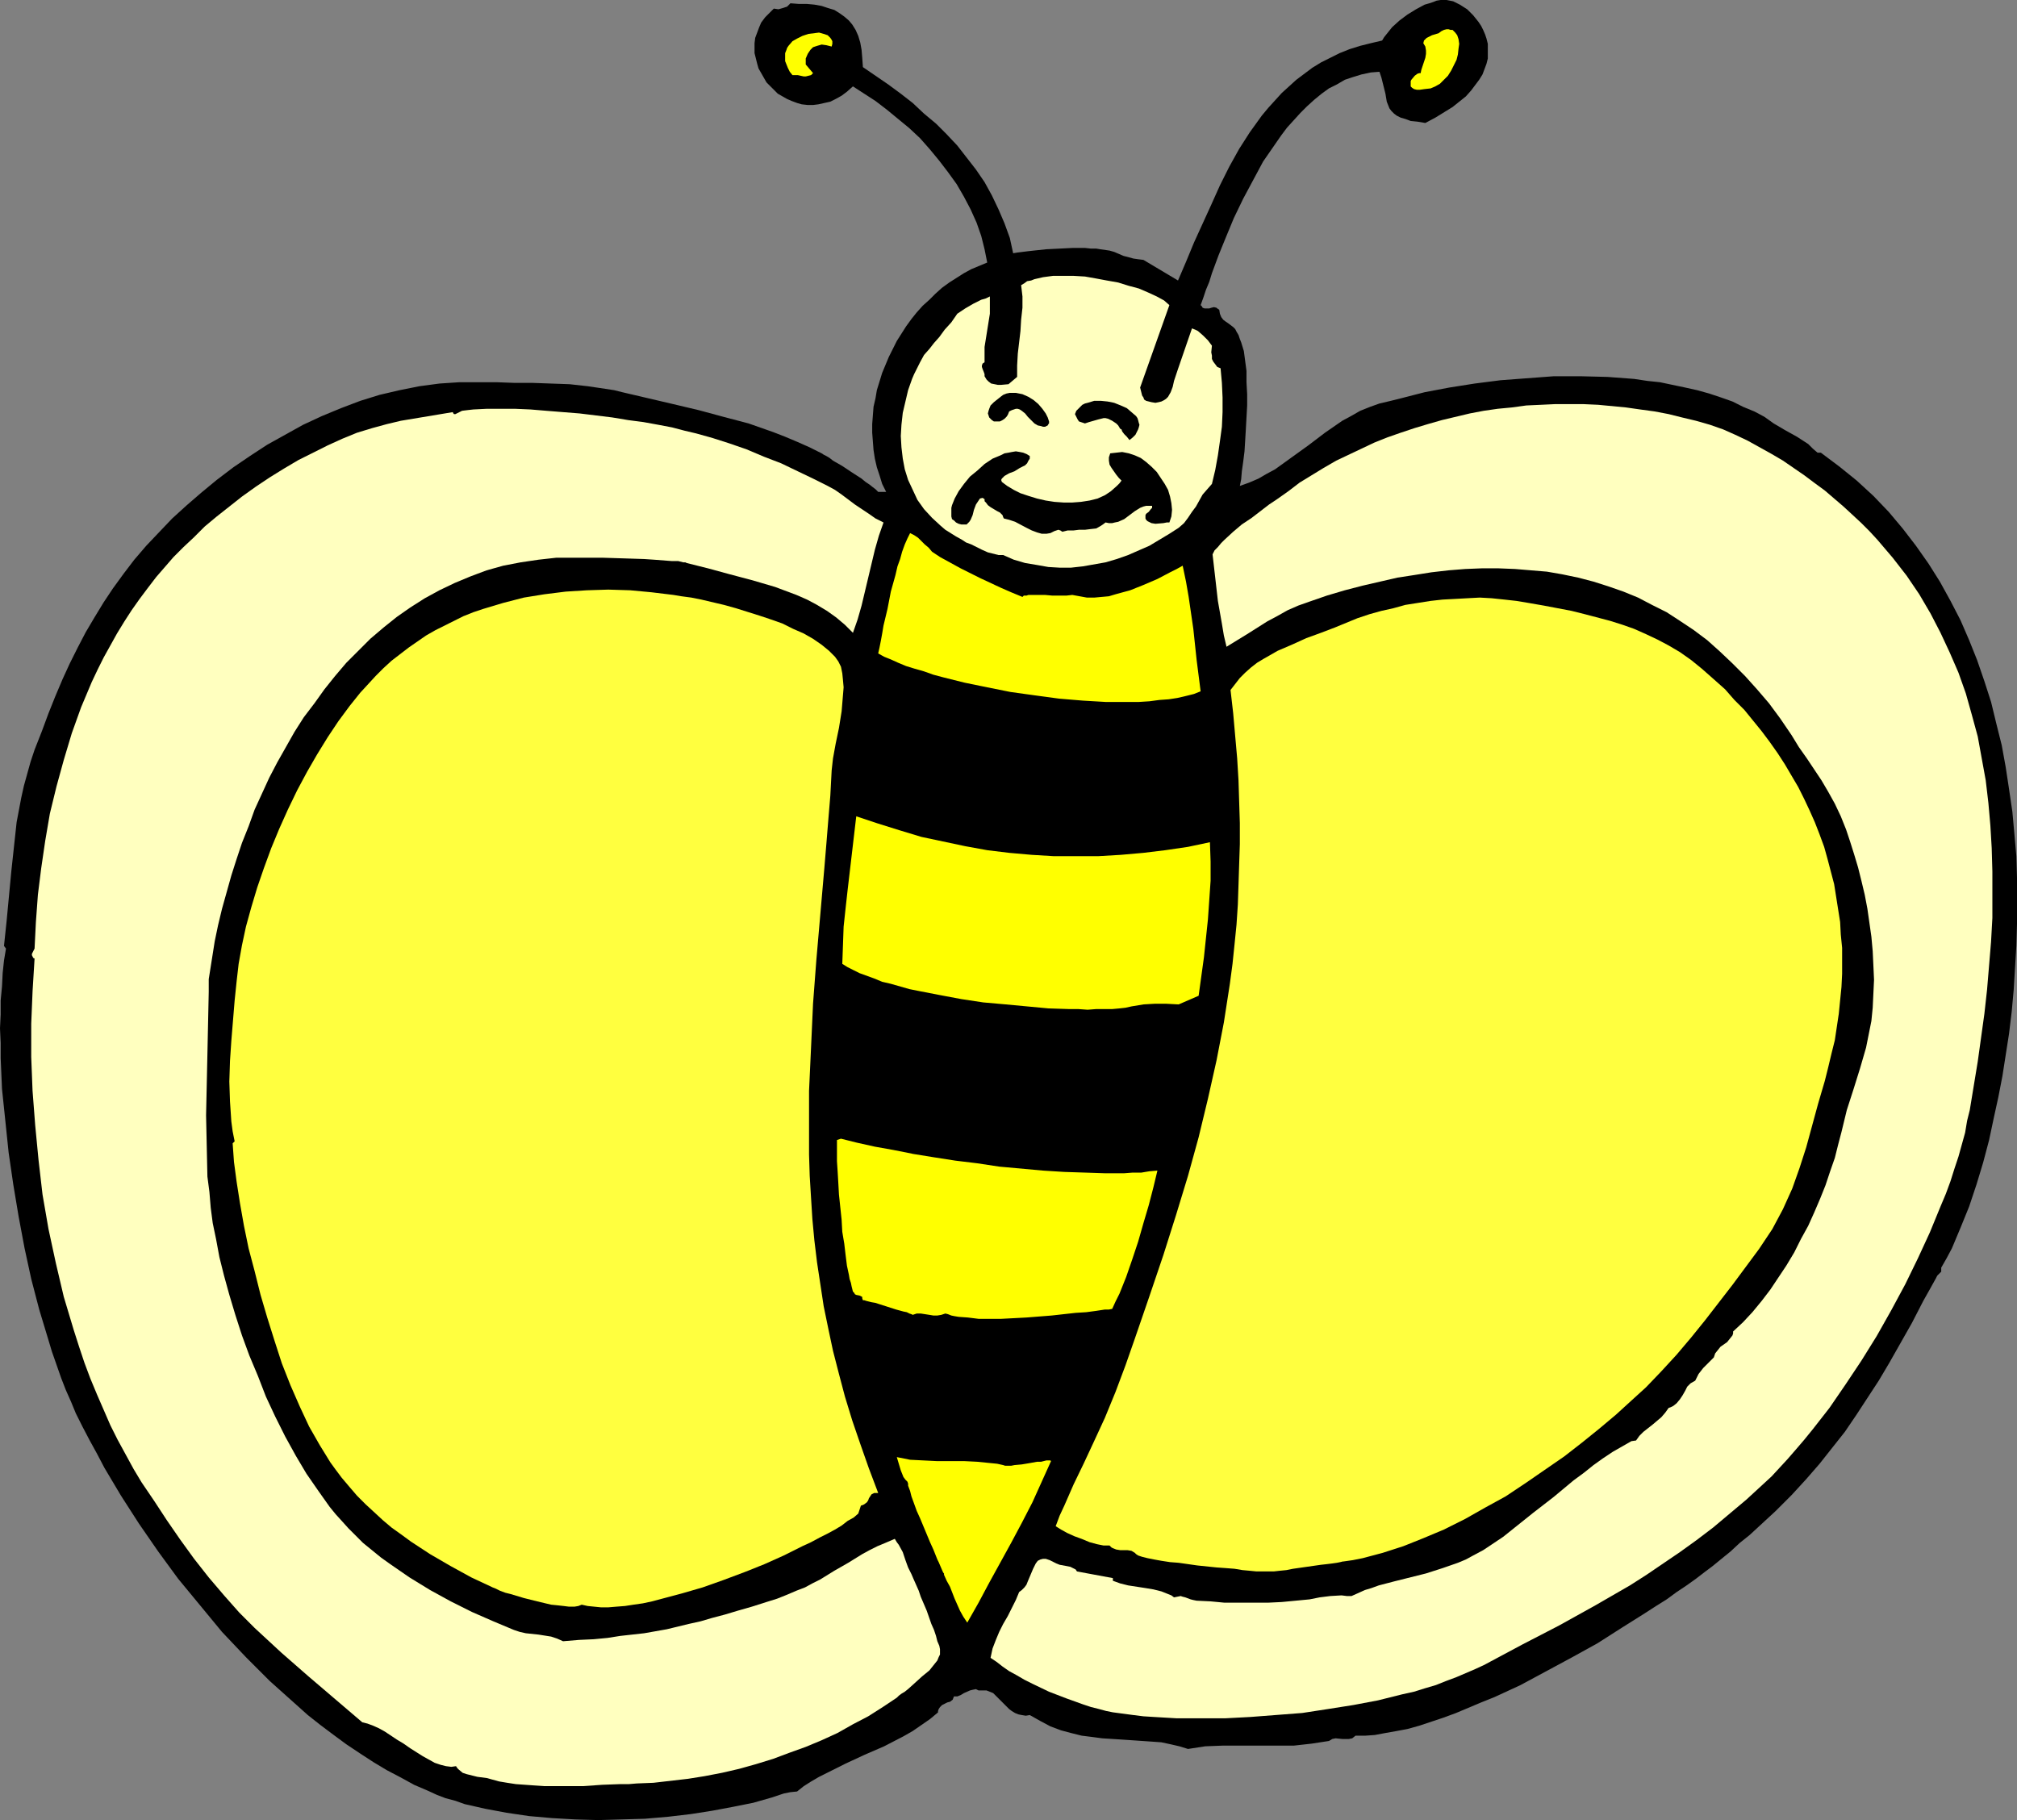
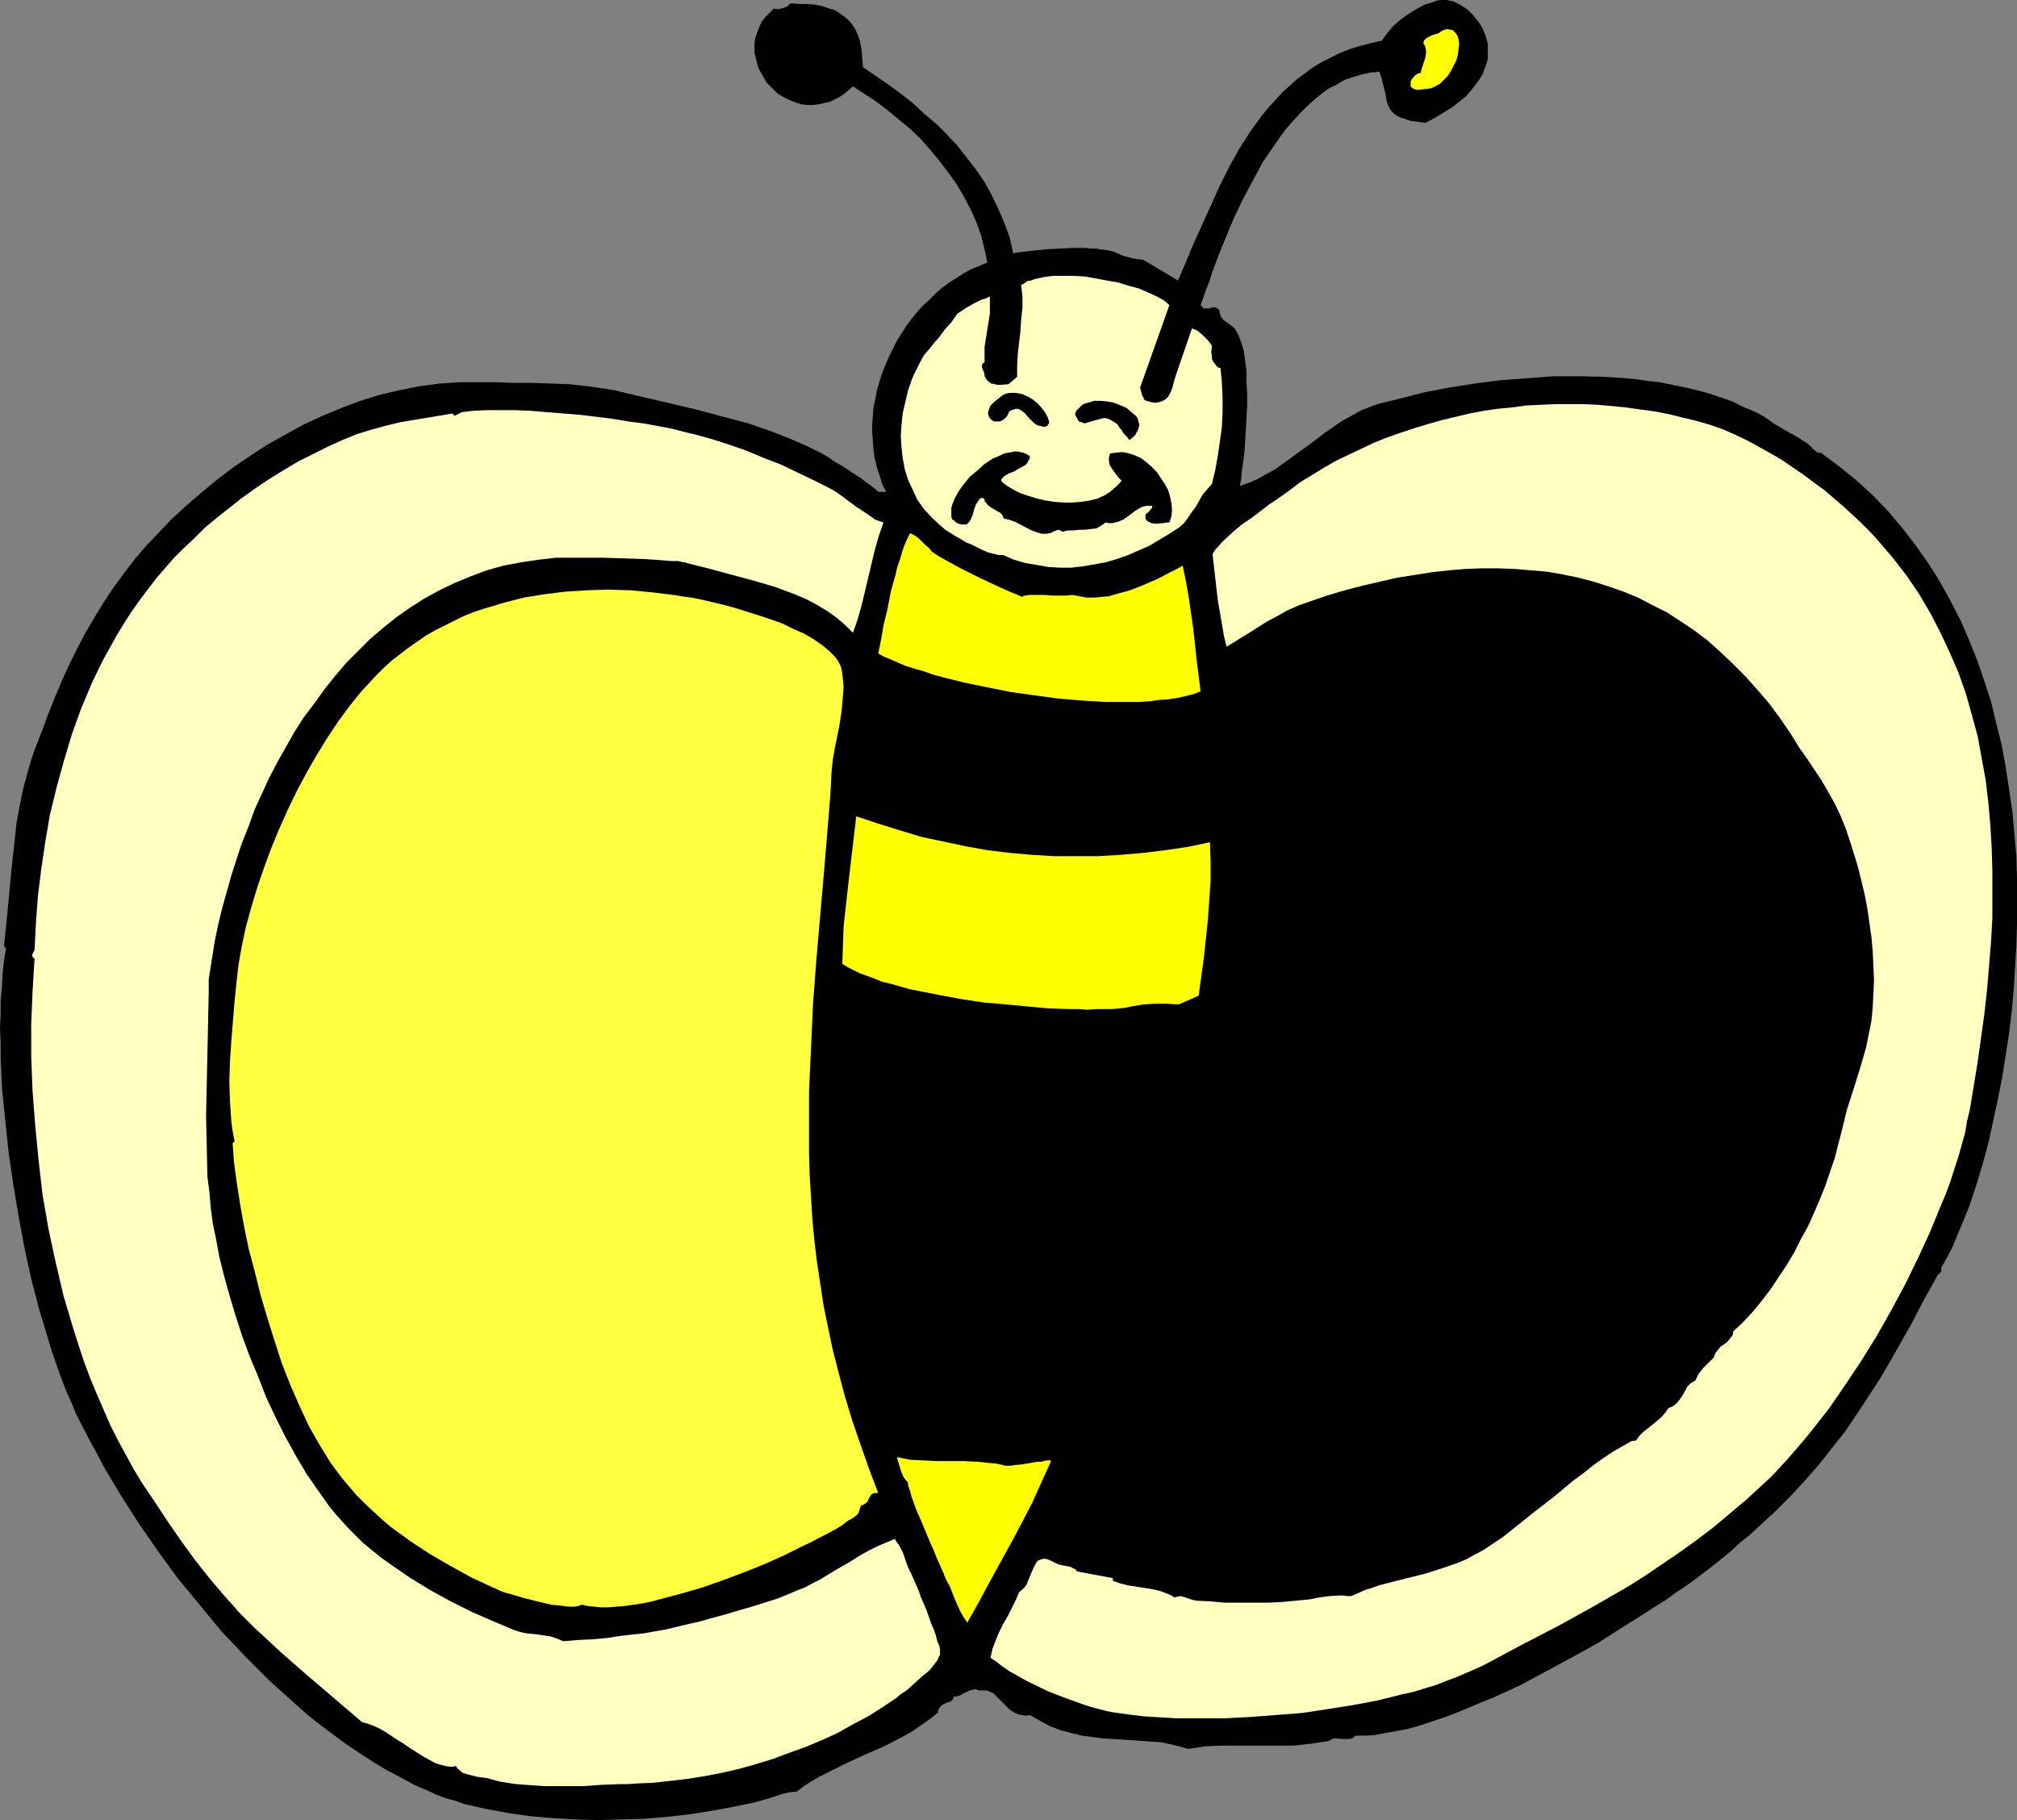
<svg xmlns="http://www.w3.org/2000/svg" xmlns:ns1="http://sodipodi.sourceforge.net/DTD/sodipodi-0.dtd" xmlns:ns2="http://www.inkscape.org/namespaces/inkscape" version="1.0" width="129.724mm" height="117.066mm" id="svg15" ns1:docname="Bee 15.wmf">
  <rect width="100%" height="100%" fill="#808080" stroke="none" />
  <ns1:namedview id="namedview15" pagecolor="#ffffff" bordercolor="#000000" borderopacity="0.25" ns2:showpageshadow="2" ns2:pageopacity="0.0" ns2:pagecheckerboard="0" ns2:deskcolor="#d1d1d1" ns2:document-units="mm" />
  <defs id="defs1">
    <pattern id="WMFhbasepattern" patternUnits="userSpaceOnUse" width="6" height="6" x="0" y="0" />
  </defs>
  <path style="fill:#000000;fill-opacity:1;fill-rule:evenodd;stroke:none" d="m 346.47,29.895 -1.939,-0.323 -1.616,-0.162 -1.293,-0.485 -1.131,-0.323 -0.97,-0.485 -0.646,-0.485 -0.646,-0.646 -0.485,-0.646 -0.323,-0.808 -0.323,-0.808 -0.162,-0.97 -0.162,-0.97 -0.323,-1.293 -0.323,-1.293 -0.323,-1.293 -0.485,-1.454 -2.101,0.162 -2.262,0.485 -2.101,0.646 -1.939,0.646 -1.939,1.131 -1.939,0.97 -1.778,1.293 -1.778,1.454 -1.778,1.616 -1.616,1.616 -1.616,1.778 -1.616,1.778 -1.454,1.939 -1.454,2.101 -2.909,4.202 -2.424,4.525 -2.424,4.525 -2.262,4.686 -1.939,4.686 -1.778,4.363 -1.616,4.363 -0.646,2.101 -0.808,1.939 -0.646,1.939 -0.646,1.778 0.323,0.323 0.162,0.323 0.485,0.162 h 0.646 0.485 l 0.485,-0.162 0.646,-0.162 0.646,0.162 0.162,0.162 0.485,0.323 0.162,0.97 0.323,0.808 0.485,0.646 0.646,0.485 0.485,0.323 0.646,0.485 0.646,0.485 0.485,0.485 0.323,0.646 0.485,0.808 0.323,0.97 0.323,0.808 0.646,2.101 0.323,2.424 0.323,2.424 v 2.747 l 0.162,2.909 v 2.747 l -0.323,5.817 -0.162,2.747 -0.162,2.586 -0.323,2.586 -0.323,2.262 -0.162,1.939 -0.323,1.616 2.262,-0.808 2.262,-0.97 1.939,-1.131 2.101,-1.131 4.04,-2.909 4.04,-2.909 4.04,-3.07 2.101,-1.454 2.101,-1.454 2.101,-1.131 2.262,-1.293 2.424,-0.97 2.262,-0.808 2.747,-0.646 2.586,-0.646 5.656,-1.454 5.979,-1.131 6.141,-0.97 6.302,-0.808 6.464,-0.485 6.464,-0.485 h 6.626 l 6.464,0.162 6.464,0.485 3.232,0.485 3.07,0.323 3.07,0.646 3.07,0.646 2.909,0.646 2.909,0.808 2.909,0.97 2.747,0.97 2.586,1.293 2.747,1.131 2.424,1.293 2.262,1.616 2.747,1.616 1.454,0.808 1.454,0.808 2.747,1.778 1.131,1.131 1.131,0.97 h 0.808 l 4.525,3.394 4.202,3.394 4.04,3.717 3.717,3.878 3.394,4.04 3.232,4.202 3.07,4.363 2.747,4.363 2.586,4.686 2.424,4.686 2.101,4.848 1.939,4.848 1.778,5.171 1.616,5.01 1.293,5.333 1.293,5.171 0.97,5.333 0.808,5.333 0.808,5.494 0.485,5.333 0.485,5.494 0.162,5.333 v 5.494 5.494 l -0.162,5.494 -0.323,5.333 -0.323,5.333 -0.485,5.333 -0.646,5.333 -0.808,5.171 -0.808,5.171 -0.97,5.01 -1.131,5.171 -1.131,5.333 -1.454,5.494 -1.616,5.333 -1.778,5.333 -2.101,5.171 -2.101,5.01 -1.293,2.424 -1.293,2.262 v 0.485 0.485 l -0.485,0.485 -0.485,0.485 -0.323,0.646 -1.616,2.909 -1.454,2.586 -2.747,5.333 -2.747,4.848 -2.747,4.848 -2.586,4.363 -2.747,4.202 -2.747,4.202 -2.747,4.04 -3.07,3.878 -3.07,3.878 -3.232,3.717 -3.555,3.878 -3.878,3.878 -4.202,3.878 -2.101,1.939 -2.424,1.939 -2.262,2.101 -2.586,2.101 -1.778,1.454 -1.939,1.454 -2.101,1.616 -2.262,1.616 -2.424,1.616 -2.424,1.778 -2.586,1.616 -2.747,1.778 -5.656,3.555 -5.818,3.717 -6.141,3.394 -6.302,3.394 -6.302,3.394 -6.302,2.909 -3.232,1.293 -3.07,1.293 -3.07,1.293 -3.07,1.131 -2.909,0.97 -2.909,0.97 -2.909,0.808 -2.586,0.485 -2.747,0.485 -2.586,0.485 -2.262,0.162 h -2.424 l -0.808,0.646 -0.808,0.162 h -0.808 -0.808 l -1.616,-0.162 -0.808,0.162 -0.808,0.485 -2.101,0.323 -2.101,0.323 -4.363,0.485 h -4.363 -4.202 -4.363 -4.363 l -4.202,0.162 -2.101,0.323 -2.101,0.323 -2.101,-0.646 -2.101,-0.485 -2.262,-0.485 -2.262,-0.162 -4.686,-0.323 -2.424,-0.162 -2.424,-0.162 -2.586,-0.162 -2.424,-0.323 -2.586,-0.323 -2.586,-0.646 -2.424,-0.646 -2.586,-0.97 -2.424,-1.293 -2.586,-1.454 -0.97,0.162 -0.97,-0.162 -0.808,-0.162 -0.808,-0.323 -0.808,-0.485 -0.646,-0.485 -1.293,-1.293 -1.293,-1.293 -1.293,-1.293 -0.808,-0.323 -0.808,-0.323 h -0.97 -0.97 l -0.646,-0.323 -0.808,0.162 -0.646,0.162 -1.454,0.646 -0.808,0.485 -0.808,0.323 h -0.808 l -0.323,0.808 -0.646,0.485 -0.646,0.162 -0.323,0.162 -0.323,0.162 -0.646,0.323 -0.485,0.485 -0.323,0.485 -0.162,0.485 v 0.323 l -1.939,1.616 -2.101,1.454 -2.101,1.454 -2.262,1.293 -4.686,2.424 -4.848,2.101 -4.525,2.101 -4.525,2.262 -1.939,0.97 -1.939,1.131 -1.778,1.131 -1.616,1.293 -1.616,0.162 -1.616,0.323 -1.454,0.485 -1.454,0.485 -2.262,0.646 -2.262,0.646 -4.848,0.97 -5.171,0.97 -5.171,0.808 -5.494,0.646 -5.656,0.485 -5.656,0.162 -5.656,0.162 -5.656,-0.162 -5.656,-0.323 -5.494,-0.485 -5.494,-0.808 -5.171,-0.97 -5.01,-1.131 -2.262,-0.808 -2.424,-0.646 -2.101,-0.808 -2.101,-0.97 -3.394,-1.454 -3.232,-1.778 -3.394,-1.778 -3.232,-1.939 -3.232,-2.101 -3.394,-2.262 -3.07,-2.262 -3.232,-2.424 -3.07,-2.424 -3.07,-2.747 -3.07,-2.747 -3.07,-2.747 -5.818,-5.817 -5.818,-6.141 -5.333,-6.464 -5.333,-6.464 -4.848,-6.625 -4.686,-6.787 -4.363,-6.787 -4.04,-6.787 -1.778,-3.394 -1.778,-3.232 -1.778,-3.394 -1.616,-3.232 -1.131,-2.747 -1.293,-2.909 -1.131,-2.909 -1.131,-3.232 -1.131,-3.232 -0.97,-3.232 -2.101,-6.949 -1.939,-7.433 -1.616,-7.433 -1.454,-7.757 -1.293,-7.757 -1.131,-7.757 -0.808,-7.757 -0.808,-7.757 -0.323,-7.433 v -3.717 L 0,249.99 0.162,246.597 v -3.394 l 0.323,-3.394 0.162,-3.232 0.323,-3.07 0.485,-2.909 -0.485,-0.646 0.646,-6.141 1.131,-11.958 0.646,-5.979 0.646,-5.979 1.131,-5.979 0.646,-2.909 0.808,-2.909 0.808,-2.909 0.97,-2.909 1.778,-4.525 1.616,-4.363 1.616,-4.04 1.778,-4.202 1.778,-3.878 1.939,-3.878 1.939,-3.717 2.101,-3.555 2.262,-3.717 2.262,-3.394 2.586,-3.555 2.586,-3.394 2.909,-3.394 3.07,-3.232 3.232,-3.394 3.555,-3.232 3.555,-3.07 3.717,-3.07 4.04,-3.07 4.04,-2.747 4.202,-2.747 4.363,-2.424 4.363,-2.424 4.525,-2.101 4.686,-1.939 4.686,-1.778 4.686,-1.454 4.848,-1.131 4.848,-0.97 4.848,-0.646 4.848,-0.323 h 4.848 4.202 l 4.363,0.162 h 4.363 l 4.525,0.162 4.525,0.162 4.363,0.485 4.363,0.646 2.101,0.323 1.939,0.485 12.443,2.909 6.141,1.454 5.979,1.616 6.141,1.616 5.979,2.101 2.909,1.131 3.07,1.293 2.909,1.293 2.909,1.454 0.485,0.323 0.646,0.323 0.808,0.485 0.808,0.646 1.131,0.646 1.131,0.646 2.424,1.616 2.262,1.454 0.97,0.808 0.97,0.646 0.808,0.646 0.646,0.485 0.323,0.323 0.323,0.323 h 1.939 l -0.97,-1.939 -0.646,-2.101 -0.646,-1.939 -0.485,-2.101 -0.323,-2.101 -0.162,-2.101 -0.162,-2.101 v -2.101 l 0.162,-2.101 0.162,-2.101 0.485,-2.101 0.323,-1.939 0.646,-2.101 0.646,-2.101 0.808,-1.939 0.808,-1.939 0.97,-1.939 0.97,-1.939 1.131,-1.778 1.131,-1.778 1.293,-1.778 1.293,-1.616 1.454,-1.616 1.616,-1.454 1.454,-1.454 1.616,-1.454 1.778,-1.293 1.778,-1.131 1.778,-1.131 1.778,-0.97 1.939,-0.808 1.939,-0.808 -0.646,-3.232 -0.808,-3.232 -1.131,-3.232 -1.454,-3.232 -1.616,-3.07 -1.778,-3.07 -2.101,-2.909 -2.101,-2.747 -2.262,-2.747 -2.424,-2.747 -2.586,-2.424 -2.747,-2.262 -2.747,-2.262 -2.747,-2.101 -2.747,-1.778 -2.747,-1.778 -1.454,1.293 -1.293,0.97 -1.454,0.808 -1.293,0.646 -1.454,0.323 -1.454,0.323 -1.293,0.162 h -1.293 l -1.454,-0.162 -1.131,-0.323 -1.293,-0.485 -1.131,-0.485 -1.131,-0.646 -1.131,-0.646 -0.97,-0.97 -0.808,-0.808 -0.97,-0.97 -0.646,-1.131 -0.646,-1.131 -0.646,-1.131 -0.323,-1.131 -0.323,-1.293 -0.323,-1.293 v -1.293 -1.131 l 0.162,-1.293 0.485,-1.293 0.485,-1.293 0.485,-1.131 0.97,-1.293 0.97,-0.97 1.131,-1.131 1.131,0.162 1.131,-0.323 0.97,-0.323 0.808,-0.808 2.101,0.162 h 1.939 l 1.778,0.162 1.778,0.323 1.454,0.485 1.616,0.485 1.293,0.808 1.131,0.808 1.131,0.97 0.808,0.97 0.808,1.293 0.646,1.454 0.485,1.616 0.323,1.778 0.162,1.939 0.162,2.262 3.07,2.101 3.07,2.101 3.07,2.262 2.909,2.262 2.747,2.586 2.909,2.424 2.586,2.586 2.586,2.747 2.262,2.909 2.262,2.909 2.101,3.07 1.778,3.232 1.616,3.394 1.454,3.394 1.293,3.555 0.808,3.717 0.97,-0.162 1.293,-0.162 1.293,-0.162 1.454,-0.162 3.07,-0.323 3.232,-0.162 3.232,-0.162 h 2.909 l 1.454,0.162 h 1.293 l 0.97,0.162 1.131,0.162 1.131,0.162 1.131,0.323 2.262,0.97 2.424,0.646 1.131,0.162 1.293,0.162 8.403,5.01 1.939,-4.525 1.939,-4.686 4.202,-9.211 2.101,-4.686 2.262,-4.525 2.424,-4.363 2.586,-4.04 2.909,-4.04 1.616,-1.939 1.616,-1.778 1.616,-1.778 1.778,-1.616 1.778,-1.616 1.939,-1.454 1.939,-1.454 2.101,-1.293 2.262,-1.131 2.262,-1.131 2.424,-0.97 2.586,-0.808 2.586,-0.646 2.747,-0.646 0.485,-0.808 0.646,-0.808 0.646,-0.808 0.646,-0.808 1.778,-1.616 1.939,-1.454 2.101,-1.293 2.101,-1.131 1.131,-0.323 0.97,-0.323 0.808,-0.323 L 350.187,0 h 0.646 0.808 l 0.808,0.162 0.808,0.162 1.616,0.808 1.778,1.131 1.454,1.454 1.293,1.616 0.646,0.97 0.485,0.97 0.485,1.131 0.323,0.97 0.323,1.293 v 1.131 1.131 1.293 l -0.323,1.293 -0.485,1.293 -0.485,1.293 -0.808,1.293 -0.97,1.293 -0.97,1.293 -1.293,1.454 -1.616,1.293 -1.616,1.293 -2.101,1.293 -2.101,1.293 z" id="path1" />
  <path style="fill:#ffff00;fill-opacity:1;fill-rule:evenodd;stroke:none" d="m 345.339,17.776 0.162,-0.808 0.323,-0.97 0.646,-1.939 0.162,-0.97 v -0.808 l -0.162,-0.97 -0.485,-0.808 0.162,-0.646 0.646,-0.646 0.646,-0.323 0.646,-0.323 1.616,-0.485 0.646,-0.485 0.646,-0.323 0.646,-0.162 h 0.485 l 0.485,0.162 h 0.485 l 0.646,0.646 0.485,0.646 0.323,0.97 0.162,1.131 -0.162,1.131 -0.162,1.454 -0.323,1.293 -0.646,1.293 -0.646,1.293 -0.808,1.293 -0.97,0.97 -0.97,0.97 -1.131,0.646 -1.131,0.485 -1.454,0.162 -1.131,0.162 h -0.808 l -0.646,-0.162 -0.485,-0.323 -0.323,-0.323 V 20.684 20.2 19.715 l 0.162,-0.323 0.808,-0.97 0.646,-0.485 0.485,-0.162 z" id="path2" />
-   <path style="fill:#ffff00;fill-opacity:1;fill-rule:evenodd;stroke:none" d="m 202.161,11.312 -1.293,-0.323 -1.131,-0.162 -1.131,0.323 -0.97,0.323 -0.646,0.646 -0.646,0.97 -0.485,1.131 v 1.454 l 1.778,2.101 -0.485,0.485 -0.646,0.162 -0.646,0.162 h -0.485 l -1.454,-0.323 h -0.646 -0.646 l -0.646,-0.808 -0.485,-0.97 -0.323,-0.808 -0.323,-0.808 V 14.221 13.413 12.928 l 0.323,-0.808 0.162,-0.485 0.323,-0.485 0.97,-1.131 1.131,-0.646 1.293,-0.646 1.454,-0.485 1.293,-0.162 1.293,-0.162 1.131,0.323 0.97,0.323 0.323,0.323 0.323,0.323 0.323,0.485 0.162,0.323 v 0.646 z" id="path3" />
  <path style="fill:#ffffbf;fill-opacity:1;fill-rule:evenodd;stroke:none" d="m 284.254,74.173 -7.11,20.038 0.323,1.293 0.162,0.646 0.323,0.485 0.162,0.485 0.485,0.323 0.646,0.162 0.646,0.162 0.97,0.162 0.808,-0.162 0.646,-0.162 0.646,-0.323 0.485,-0.323 0.485,-0.485 0.646,-1.131 0.485,-1.293 0.323,-1.454 0.97,-2.909 3.394,-9.857 0.808,0.323 0.646,0.323 1.293,1.131 1.131,1.131 0.97,1.293 -0.162,1.616 0.162,0.808 v 0.808 l 0.323,0.646 0.485,0.646 0.485,0.646 0.808,0.323 0.323,3.555 0.162,3.555 v 3.555 l -0.162,3.555 -0.485,3.555 -0.485,3.394 -0.646,3.555 -0.808,3.394 -1.131,1.293 -1.131,1.293 -1.616,2.909 -0.97,1.293 -0.97,1.454 -0.97,1.293 -1.293,1.131 -2.262,1.454 -2.424,1.454 -2.424,1.454 -2.586,1.131 -2.586,1.131 -2.747,0.97 -2.747,0.808 -2.747,0.485 -2.747,0.485 -2.909,0.323 h -2.747 l -2.747,-0.162 -2.747,-0.485 -2.909,-0.485 -2.747,-0.808 -2.586,-1.131 h -1.131 l -1.293,-0.323 -1.293,-0.323 -1.454,-0.646 -2.586,-1.293 -1.293,-0.485 -0.97,-0.646 -1.454,-0.808 -1.293,-0.808 -1.293,-0.808 -1.131,-0.97 -2.101,-1.939 -1.939,-2.101 -1.616,-2.262 -1.131,-2.424 -1.131,-2.424 -0.808,-2.586 -0.485,-2.586 -0.323,-2.747 -0.162,-2.747 0.162,-2.747 0.323,-2.909 0.646,-2.747 0.646,-2.747 0.97,-2.747 0.485,-1.131 0.485,-0.97 0.97,-1.939 0.97,-1.778 1.293,-1.454 1.131,-1.454 1.293,-1.454 1.293,-1.778 1.616,-1.778 1.454,-2.101 1.939,-1.293 1.939,-1.131 1.939,-0.97 1.131,-0.323 0.97,-0.485 v 2.101 2.101 l -0.646,4.04 -0.646,4.04 v 1.778 1.939 l -0.485,0.323 -0.162,0.485 v 0.323 l 0.162,0.485 0.323,0.808 0.162,0.485 v 0.485 l 0.485,0.808 0.485,0.485 0.646,0.485 0.808,0.162 0.808,0.162 h 0.808 l 1.778,-0.162 2.101,-1.778 v -2.747 l 0.162,-2.909 0.323,-2.747 0.323,-2.747 0.162,-2.747 0.323,-2.909 V 72.072 l -0.323,-2.747 0.808,-0.485 0.646,-0.485 0.97,-0.162 0.808,-0.323 2.101,-0.485 2.424,-0.323 h 2.424 2.586 l 2.747,0.162 2.747,0.485 2.586,0.485 2.747,0.485 2.586,0.808 2.424,0.646 2.262,0.97 2.101,0.97 1.778,0.97 z" id="path4" />
  <path style="fill:#000000;fill-opacity:1;fill-rule:evenodd;stroke:none" d="m 245.309,100.028 -0.323,0.808 -0.323,0.485 -0.485,0.485 -0.485,0.323 -0.646,0.323 h -0.485 -0.485 -0.485 l -0.485,-0.323 -0.323,-0.323 -0.323,-0.323 -0.162,-0.485 -0.162,-0.485 0.162,-0.646 0.162,-0.485 0.323,-0.808 0.808,-0.808 0.808,-0.646 0.808,-0.646 0.646,-0.485 0.808,-0.323 0.808,-0.162 h 0.808 0.646 l 1.616,0.323 1.454,0.646 1.293,0.808 1.131,0.97 0.97,1.131 0.808,1.131 0.485,0.97 0.162,0.485 0.162,0.485 v 0.485 l -0.162,0.162 -0.162,0.323 -0.323,0.162 -0.323,0.162 h -0.485 l -0.485,-0.162 -0.808,-0.162 -0.808,-0.485 -0.808,-0.808 -0.808,-0.808 -0.646,-0.808 -0.808,-0.646 -0.485,-0.323 -0.485,-0.162 h -0.485 l -0.485,0.162 -0.485,0.162 z" id="path5" />
  <path style="fill:#000000;fill-opacity:1;fill-rule:evenodd;stroke:none" d="m 274.558,106.977 -0.646,-0.808 -0.646,-0.646 -0.485,-0.646 -0.162,-0.485 -0.323,-0.162 -0.485,-0.808 -0.485,-0.485 -0.97,-0.646 -0.97,-0.485 -0.646,-0.162 h -0.485 l -1.293,0.323 -2.262,0.646 -0.97,0.323 -0.485,-0.162 -0.485,-0.162 -0.485,-0.162 -0.323,-0.485 -0.323,-0.646 -0.323,-0.646 0.323,-0.808 0.485,-0.485 0.485,-0.485 0.485,-0.485 0.646,-0.323 0.646,-0.162 1.616,-0.485 h 1.616 l 1.616,0.162 1.616,0.323 1.616,0.646 1.454,0.646 1.131,0.97 1.131,0.97 0.323,0.485 0.162,0.485 0.162,0.646 0.162,0.485 -0.162,0.646 -0.162,0.485 -0.323,0.646 -0.323,0.646 -0.646,0.646 z" id="path6" />
  <path style="fill:#ffffbf;fill-opacity:1;fill-rule:evenodd;stroke:none" d="m 240.784,403.023 0.485,-2.262 0.808,-2.101 0.808,-1.939 0.97,-1.939 1.131,-1.939 0.97,-1.939 0.97,-1.939 0.808,-1.939 0.646,-0.485 0.646,-0.646 0.485,-0.646 0.323,-0.808 1.293,-3.07 0.323,-0.646 0.323,-0.646 0.485,-0.646 0.646,-0.323 0.646,-0.162 h 0.646 l 0.97,0.323 0.97,0.485 0.646,0.323 0.808,0.323 1.778,0.323 0.808,0.162 0.646,0.323 0.646,0.323 0.323,0.485 4.363,0.808 4.363,0.808 v 0.646 l 1.778,0.646 1.939,0.485 4.202,0.646 1.939,0.323 1.939,0.485 1.616,0.646 0.808,0.323 0.646,0.485 0.808,-0.162 0.808,-0.162 0.485,0.162 0.646,0.162 1.293,0.485 0.646,0.162 0.808,0.162 3.394,0.162 3.394,0.323 h 6.949 3.555 l 3.394,-0.162 3.394,-0.323 3.394,-0.323 2.424,-0.485 2.586,-0.323 2.747,-0.162 1.293,0.162 h 1.131 l 1.454,-0.646 1.778,-0.808 1.616,-0.485 1.778,-0.646 3.717,-0.97 3.878,-0.97 3.878,-0.97 4.04,-1.293 3.717,-1.293 1.939,-0.808 1.778,-0.97 2.424,-1.293 2.424,-1.616 2.424,-1.616 2.424,-1.939 4.848,-3.878 5.01,-3.878 4.848,-4.04 2.424,-1.778 2.424,-1.939 2.262,-1.616 2.424,-1.616 2.262,-1.293 2.262,-1.293 1.131,-0.162 0.808,-1.131 0.97,-0.97 2.262,-1.778 2.101,-1.778 0.97,-1.131 0.808,-1.131 0.485,-0.162 0.646,-0.323 0.808,-0.646 0.808,-0.97 0.646,-0.97 0.646,-1.131 0.485,-0.97 0.808,-0.808 1.131,-0.646 0.808,-1.616 1.131,-1.454 1.293,-1.293 1.293,-1.293 0.162,-0.485 0.162,-0.485 0.646,-0.808 0.646,-0.808 1.616,-1.131 0.646,-0.808 0.646,-0.808 0.162,-0.485 v -0.485 l 2.424,-2.262 2.262,-2.424 2.262,-2.747 2.101,-2.747 1.939,-2.909 1.939,-2.909 1.939,-3.232 1.616,-3.232 1.778,-3.232 1.454,-3.232 1.454,-3.394 1.293,-3.232 1.131,-3.394 1.131,-3.232 0.808,-3.232 0.808,-3.07 1.293,-5.333 1.616,-5.01 1.616,-5.171 1.454,-5.01 0.646,-3.232 0.646,-3.232 0.323,-3.232 0.162,-3.394 0.162,-3.394 -0.162,-3.555 -0.162,-3.394 -0.323,-3.555 -0.485,-3.394 -0.485,-3.394 -0.646,-3.394 -0.808,-3.394 -0.808,-3.232 -0.97,-3.232 -0.97,-3.07 -0.97,-2.909 -1.293,-3.232 -1.454,-3.07 -1.616,-2.909 -1.616,-2.747 -3.555,-5.333 -1.939,-2.747 -1.778,-2.909 -2.747,-4.04 -2.747,-3.717 -2.909,-3.394 -2.909,-3.232 -3.07,-3.07 -3.07,-2.909 -3.07,-2.747 -3.232,-2.424 -3.394,-2.262 -3.232,-2.101 -3.555,-1.778 -3.394,-1.778 -3.555,-1.454 -3.717,-1.293 -3.555,-1.131 -3.717,-0.97 -3.878,-0.808 -3.717,-0.646 -3.878,-0.323 -3.878,-0.323 -4.04,-0.162 h -4.04 l -4.04,0.162 -4.04,0.323 -4.202,0.485 -4.04,0.646 -4.202,0.646 -4.202,0.97 -4.202,0.97 -4.363,1.131 -4.363,1.293 -4.202,1.454 -2.747,0.97 -2.586,1.131 -2.586,1.454 -2.424,1.293 -4.848,3.07 -5.01,3.07 -0.646,-2.747 -0.485,-2.909 -0.97,-5.494 -0.646,-5.656 -0.646,-5.656 0.485,-0.97 0.808,-0.808 0.808,-0.97 0.808,-0.808 2.101,-1.939 2.101,-1.778 2.424,-1.616 2.101,-1.616 2.101,-1.616 0.97,-0.646 0.97,-0.646 2.747,-1.939 2.747,-2.101 2.909,-1.778 2.909,-1.778 3.07,-1.778 3.07,-1.454 3.07,-1.454 3.07,-1.454 3.232,-1.293 3.232,-1.131 3.394,-1.131 3.232,-0.97 3.394,-0.97 3.394,-0.808 3.394,-0.808 3.394,-0.646 3.394,-0.485 3.394,-0.323 3.555,-0.485 3.555,-0.162 3.394,-0.162 h 3.555 3.394 l 3.555,0.162 3.394,0.323 3.394,0.323 3.394,0.485 3.555,0.485 3.394,0.646 3.232,0.808 3.394,0.808 3.394,0.97 3.232,1.131 2.909,1.293 3.07,1.454 2.909,1.616 2.909,1.616 2.747,1.616 5.171,3.555 2.586,1.939 2.424,1.778 2.262,1.939 2.262,1.939 2.101,1.939 2.262,2.101 1.939,1.939 1.939,2.101 3.717,4.363 3.394,4.363 3.07,4.525 2.747,4.686 2.424,4.686 2.262,4.848 2.101,4.848 1.778,5.01 1.454,5.171 1.454,5.333 0.97,5.333 0.97,5.333 0.646,5.494 0.485,5.494 0.323,5.494 0.162,5.656 v 5.656 5.656 l -0.323,5.817 -0.485,5.817 -0.485,5.817 -0.646,5.817 -0.808,5.817 -0.808,5.817 -1.939,11.797 -0.646,2.586 -0.485,2.909 -0.808,2.909 -0.808,2.909 -0.97,2.909 -0.97,3.07 -1.131,3.07 -1.293,3.07 -2.586,6.302 -2.909,6.302 -3.07,6.302 -3.394,6.302 -3.555,6.302 -3.717,5.979 -3.878,5.817 -3.878,5.656 -4.04,5.171 -2.101,2.586 -1.939,2.262 -2.101,2.424 -1.939,2.101 -1.939,2.101 -2.101,1.939 -4.04,3.717 -4.04,3.394 -4.04,3.394 -4.04,3.07 -4.04,2.909 -4.04,2.747 -4.04,2.747 -4.04,2.586 -8.403,4.848 -8.726,4.848 -4.363,2.262 -4.686,2.424 -4.525,2.424 -4.848,2.586 -2.101,0.97 -2.262,0.97 -2.262,0.97 -2.586,0.97 -2.424,0.97 -2.747,0.808 -2.586,0.808 -2.909,0.646 -5.818,1.454 -5.979,1.131 -6.141,0.97 -6.302,0.97 -6.302,0.485 -6.302,0.485 -6.141,0.323 h -5.979 -5.818 l -2.747,-0.162 -2.747,-0.162 -2.586,-0.162 -2.586,-0.323 -2.424,-0.323 -2.424,-0.323 -1.616,-0.323 -1.778,-0.485 -1.939,-0.485 -1.939,-0.646 -4.04,-1.454 -4.202,-1.616 -4.04,-1.939 -1.939,-0.97 -1.939,-1.131 -1.778,-0.97 -1.616,-1.131 -1.454,-1.131 z" id="path7" />
-   <path style="fill:#ffffbf;fill-opacity:1;fill-rule:evenodd;stroke:none" d="m 214.766,127.015 -1.131,3.232 -0.97,3.394 -1.616,6.787 -1.616,6.787 -0.97,3.394 -1.131,3.232 -1.939,-1.939 -2.101,-1.778 -2.262,-1.616 -2.424,-1.454 -2.424,-1.293 -2.586,-1.131 -2.586,-0.97 -2.586,-0.97 -5.494,-1.616 -5.494,-1.454 -5.333,-1.454 -5.171,-1.293 -0.323,-0.162 h -0.485 l -0.646,-0.162 -0.646,-0.162 h -1.616 l -2.101,-0.162 -2.101,-0.162 -2.424,-0.162 -5.01,-0.162 -5.171,-0.162 h -2.424 -2.262 -5.333 -0.646 -0.485 l -4.363,0.485 -4.363,0.646 -4.202,0.808 -4.04,1.131 -3.878,1.454 -3.878,1.616 -3.717,1.778 -3.555,1.939 -3.555,2.262 -3.232,2.262 -3.232,2.586 -3.232,2.747 -2.909,2.909 -2.909,2.909 -2.747,3.232 -2.586,3.232 -2.424,3.394 -2.586,3.394 -2.262,3.555 -2.101,3.717 -2.101,3.717 -1.939,3.717 -1.778,3.878 -1.778,3.878 -1.454,4.04 -1.616,4.04 -1.293,3.878 -1.293,4.04 -1.131,4.04 -1.131,4.04 -0.97,4.04 -0.808,3.878 -0.97,6.141 -0.485,3.07 v 3.07 l -0.162,7.595 -0.162,7.595 -0.162,7.433 -0.162,7.433 0.162,7.433 0.162,7.433 0.485,3.717 0.323,3.878 0.485,3.717 0.808,3.878 0.808,4.363 1.131,4.525 1.293,4.686 1.454,4.848 1.616,5.01 1.778,4.848 2.101,5.01 1.939,5.01 2.262,4.848 2.424,4.848 2.586,4.686 2.586,4.363 2.909,4.202 2.747,3.878 1.454,1.778 1.616,1.778 1.454,1.616 1.616,1.616 1.939,1.939 4.363,3.555 2.262,1.616 4.686,3.232 5.01,3.07 5.01,2.747 5.171,2.586 5.171,2.262 5.01,2.101 1.454,0.485 1.454,0.323 3.07,0.323 3.07,0.485 1.454,0.485 1.454,0.646 3.878,-0.323 3.555,-0.162 3.394,-0.323 3.07,-0.485 2.909,-0.323 2.909,-0.323 5.494,-0.97 5.333,-1.293 2.909,-0.646 2.747,-0.808 3.07,-0.808 3.232,-0.97 3.394,-0.97 3.555,-1.131 2.586,-0.808 2.424,-0.97 2.262,-0.97 2.101,-0.808 1.778,-0.97 1.939,-0.97 3.394,-2.101 3.394,-1.939 3.394,-2.101 1.778,-0.97 1.939,-0.97 1.939,-0.808 2.262,-0.97 0.485,0.808 0.485,0.646 0.97,1.778 0.646,1.939 0.646,1.778 0.323,0.646 0.485,0.97 0.485,1.131 0.646,1.454 0.646,1.454 0.485,1.454 1.454,3.394 1.131,3.232 0.646,1.454 0.485,1.454 0.323,1.293 0.485,1.131 0.162,0.808 v 0.646 0.646 l -0.323,0.646 -0.323,0.808 -0.646,0.808 -0.646,0.808 -0.646,0.808 -1.778,1.454 -1.778,1.616 -1.616,1.454 -0.808,0.646 -0.808,0.485 -0.646,0.485 -0.485,0.485 -3.394,2.262 -3.555,2.262 -3.717,1.939 -3.717,2.101 -3.878,1.778 -3.878,1.616 -4.04,1.454 -3.878,1.454 -4.202,1.293 -4.04,1.131 -4.202,0.97 -4.202,0.808 -4.04,0.646 -4.202,0.485 -4.202,0.485 -4.04,0.162 -1.939,0.162 h -2.101 l -4.363,0.162 -4.686,0.323 h -4.686 -4.848 l -4.525,-0.323 -2.262,-0.162 -2.101,-0.323 -1.939,-0.323 -1.778,-0.485 -1.131,-0.323 -2.424,-0.323 -1.293,-0.323 -1.293,-0.323 -0.97,-0.323 -0.97,-0.808 -0.323,-0.323 -0.323,-0.485 -1.131,0.162 -1.293,-0.162 -1.293,-0.323 -1.454,-0.485 -1.454,-0.808 -1.454,-0.808 -3.07,-1.939 -1.616,-1.131 -1.616,-0.97 -2.909,-1.939 -1.454,-0.808 -1.454,-0.646 -1.293,-0.485 -1.293,-0.323 -6.626,-5.656 -6.626,-5.656 -6.464,-5.656 -6.464,-5.979 -3.717,-3.717 -3.717,-4.202 -3.717,-4.363 -3.555,-4.525 -3.394,-4.686 -3.232,-4.686 -3.07,-4.686 -3.07,-4.525 -1.939,-3.232 -1.939,-3.555 -1.939,-3.555 -1.778,-3.555 -1.616,-3.717 -1.616,-3.717 -1.616,-3.878 -1.454,-3.878 -1.293,-3.878 -1.293,-4.04 -2.424,-8.08 -1.939,-8.241 -1.778,-8.241 -1.454,-8.403 -0.97,-8.403 -0.808,-8.403 -0.646,-8.403 -0.323,-8.241 V 248.859 L 7.918,240.941 8.403,233.023 8.08,232.861 7.918,232.538 7.757,232.215 v -0.323 l 0.323,-0.646 0.323,-0.646 0.323,-6.464 0.485,-6.625 0.808,-6.464 0.97,-6.625 1.131,-6.625 1.616,-6.625 1.778,-6.464 1.939,-6.464 2.262,-6.302 2.586,-6.141 1.454,-3.07 1.454,-2.909 1.616,-2.909 1.616,-2.909 1.778,-2.909 1.778,-2.747 1.939,-2.747 1.939,-2.586 2.101,-2.747 2.101,-2.424 2.101,-2.424 2.424,-2.424 2.586,-2.424 2.586,-2.586 2.909,-2.424 3.07,-2.424 3.07,-2.424 3.394,-2.424 3.394,-2.262 3.394,-2.101 3.555,-2.101 3.555,-1.778 3.555,-1.778 3.555,-1.616 3.555,-1.454 3.717,-1.131 3.555,-0.97 3.394,-0.808 12.605,-2.101 0.162,0.323 0.162,0.162 h 0.323 l 0.323,-0.162 0.646,-0.323 0.646,-0.323 1.293,-0.162 1.454,-0.162 3.232,-0.162 h 3.232 3.717 l 3.717,0.162 3.878,0.323 8.08,0.646 7.918,0.97 3.878,0.646 3.717,0.485 3.555,0.646 3.394,0.646 3.07,0.808 2.747,0.646 4.04,1.131 4.04,1.293 4.202,1.454 4.202,1.778 4.202,1.616 4.04,1.939 3.717,1.778 3.555,1.778 1.778,0.97 1.616,1.131 3.232,2.424 3.394,2.262 1.616,1.131 z" id="path8" />
+   <path style="fill:#ffffbf;fill-opacity:1;fill-rule:evenodd;stroke:none" d="m 214.766,127.015 -1.131,3.232 -0.97,3.394 -1.616,6.787 -1.616,6.787 -0.97,3.394 -1.131,3.232 -1.939,-1.939 -2.101,-1.778 -2.262,-1.616 -2.424,-1.454 -2.424,-1.293 -2.586,-1.131 -2.586,-0.97 -2.586,-0.97 -5.494,-1.616 -5.494,-1.454 -5.333,-1.454 -5.171,-1.293 -0.323,-0.162 h -0.485 l -0.646,-0.162 -0.646,-0.162 h -1.616 l -2.101,-0.162 -2.101,-0.162 -2.424,-0.162 -5.01,-0.162 -5.171,-0.162 h -2.424 -2.262 -5.333 -0.646 -0.485 l -4.363,0.485 -4.363,0.646 -4.202,0.808 -4.04,1.131 -3.878,1.454 -3.878,1.616 -3.717,1.778 -3.555,1.939 -3.555,2.262 -3.232,2.262 -3.232,2.586 -3.232,2.747 -2.909,2.909 -2.909,2.909 -2.747,3.232 -2.586,3.232 -2.424,3.394 -2.586,3.394 -2.262,3.555 -2.101,3.717 -2.101,3.717 -1.939,3.717 -1.778,3.878 -1.778,3.878 -1.454,4.04 -1.616,4.04 -1.293,3.878 -1.293,4.04 -1.131,4.04 -1.131,4.04 -0.97,4.04 -0.808,3.878 -0.97,6.141 -0.485,3.07 v 3.07 l -0.162,7.595 -0.162,7.595 -0.162,7.433 -0.162,7.433 0.162,7.433 0.162,7.433 0.485,3.717 0.323,3.878 0.485,3.717 0.808,3.878 0.808,4.363 1.131,4.525 1.293,4.686 1.454,4.848 1.616,5.01 1.778,4.848 2.101,5.01 1.939,5.01 2.262,4.848 2.424,4.848 2.586,4.686 2.586,4.363 2.909,4.202 2.747,3.878 1.454,1.778 1.616,1.778 1.454,1.616 1.616,1.616 1.939,1.939 4.363,3.555 2.262,1.616 4.686,3.232 5.01,3.07 5.01,2.747 5.171,2.586 5.171,2.262 5.01,2.101 1.454,0.485 1.454,0.323 3.07,0.323 3.07,0.485 1.454,0.485 1.454,0.646 3.878,-0.323 3.555,-0.162 3.394,-0.323 3.07,-0.485 2.909,-0.323 2.909,-0.323 5.494,-0.97 5.333,-1.293 2.909,-0.646 2.747,-0.808 3.07,-0.808 3.232,-0.97 3.394,-0.97 3.555,-1.131 2.586,-0.808 2.424,-0.97 2.262,-0.97 2.101,-0.808 1.778,-0.97 1.939,-0.97 3.394,-2.101 3.394,-1.939 3.394,-2.101 1.778,-0.97 1.939,-0.97 1.939,-0.808 2.262,-0.97 0.485,0.808 0.485,0.646 0.97,1.778 0.646,1.939 0.646,1.778 0.323,0.646 0.485,0.97 0.485,1.131 0.646,1.454 0.646,1.454 0.485,1.454 1.454,3.394 1.131,3.232 0.646,1.454 0.485,1.454 0.323,1.293 0.485,1.131 0.162,0.808 v 0.646 0.646 l -0.323,0.646 -0.323,0.808 -0.646,0.808 -0.646,0.808 -0.646,0.808 -1.778,1.454 -1.778,1.616 -1.616,1.454 -0.808,0.646 -0.808,0.485 -0.646,0.485 -0.485,0.485 -3.394,2.262 -3.555,2.262 -3.717,1.939 -3.717,2.101 -3.878,1.778 -3.878,1.616 -4.04,1.454 -3.878,1.454 -4.202,1.293 -4.04,1.131 -4.202,0.97 -4.202,0.808 -4.04,0.646 -4.202,0.485 -4.202,0.485 -4.04,0.162 -1.939,0.162 h -2.101 l -4.363,0.162 -4.686,0.323 h -4.686 -4.848 l -4.525,-0.323 -2.262,-0.162 -2.101,-0.323 -1.939,-0.323 -1.778,-0.485 -1.131,-0.323 -2.424,-0.323 -1.293,-0.323 -1.293,-0.323 -0.97,-0.323 -0.97,-0.808 -0.323,-0.323 -0.323,-0.485 -1.131,0.162 -1.293,-0.162 -1.293,-0.323 -1.454,-0.485 -1.454,-0.808 -1.454,-0.808 -3.07,-1.939 -1.616,-1.131 -1.616,-0.97 -2.909,-1.939 -1.454,-0.808 -1.454,-0.646 -1.293,-0.485 -1.293,-0.323 -6.626,-5.656 -6.626,-5.656 -6.464,-5.656 -6.464,-5.979 -3.717,-3.717 -3.717,-4.202 -3.717,-4.363 -3.555,-4.525 -3.394,-4.686 -3.232,-4.686 -3.07,-4.686 -3.07,-4.525 -1.939,-3.232 -1.939,-3.555 -1.939,-3.555 -1.778,-3.555 -1.616,-3.717 -1.616,-3.717 -1.616,-3.878 -1.454,-3.878 -1.293,-3.878 -1.293,-4.04 -2.424,-8.08 -1.939,-8.241 -1.778,-8.241 -1.454,-8.403 -0.97,-8.403 -0.808,-8.403 -0.646,-8.403 -0.323,-8.241 V 248.859 L 7.918,240.941 8.403,233.023 8.08,232.861 7.918,232.538 7.757,232.215 l 0.323,-0.646 0.323,-0.646 0.323,-6.464 0.485,-6.625 0.808,-6.464 0.97,-6.625 1.131,-6.625 1.616,-6.625 1.778,-6.464 1.939,-6.464 2.262,-6.302 2.586,-6.141 1.454,-3.07 1.454,-2.909 1.616,-2.909 1.616,-2.909 1.778,-2.909 1.778,-2.747 1.939,-2.747 1.939,-2.586 2.101,-2.747 2.101,-2.424 2.101,-2.424 2.424,-2.424 2.586,-2.424 2.586,-2.586 2.909,-2.424 3.07,-2.424 3.07,-2.424 3.394,-2.424 3.394,-2.262 3.394,-2.101 3.555,-2.101 3.555,-1.778 3.555,-1.778 3.555,-1.616 3.555,-1.454 3.717,-1.131 3.555,-0.97 3.394,-0.808 12.605,-2.101 0.162,0.323 0.162,0.162 h 0.323 l 0.323,-0.162 0.646,-0.323 0.646,-0.323 1.293,-0.162 1.454,-0.162 3.232,-0.162 h 3.232 3.717 l 3.717,0.162 3.878,0.323 8.08,0.646 7.918,0.97 3.878,0.646 3.717,0.485 3.555,0.646 3.394,0.646 3.07,0.808 2.747,0.646 4.04,1.131 4.04,1.293 4.202,1.454 4.202,1.778 4.202,1.616 4.04,1.939 3.717,1.778 3.555,1.778 1.778,0.97 1.616,1.131 3.232,2.424 3.394,2.262 1.616,1.131 z" id="path8" />
  <path style="fill:#000000;fill-opacity:1;fill-rule:evenodd;stroke:none" d="m 250.318,110.855 v 0.646 l -0.323,0.485 -0.323,0.646 -0.485,0.485 -1.293,0.646 -1.293,0.808 -1.293,0.485 -1.131,0.646 -0.323,0.323 -0.323,0.323 -0.162,0.323 0.162,0.485 1.293,0.97 1.616,0.97 1.616,0.808 1.939,0.646 2.101,0.646 2.101,0.485 2.101,0.323 2.262,0.162 h 2.101 l 2.101,-0.162 2.101,-0.323 1.939,-0.485 1.778,-0.808 1.454,-0.97 1.454,-1.293 0.646,-0.646 0.485,-0.646 -0.646,-0.646 -0.646,-0.808 -1.131,-1.616 -0.485,-0.808 -0.162,-0.97 v -0.808 l 0.162,-0.485 0.162,-0.485 1.454,-0.162 1.454,-0.162 1.616,0.323 1.454,0.485 1.454,0.646 1.293,0.97 1.293,1.131 1.293,1.293 0.97,1.454 0.97,1.454 0.808,1.454 0.485,1.616 0.323,1.616 0.162,1.616 -0.162,1.616 -0.485,1.454 h -0.646 l -0.808,0.162 -1.939,0.162 -0.97,-0.162 -0.646,-0.323 -0.323,-0.162 -0.323,-0.323 -0.162,-0.323 v -0.485 -0.323 l 0.162,-0.323 0.646,-0.485 0.485,-0.646 0.323,-0.323 v -0.485 h -0.808 -0.646 l -0.646,0.162 -0.808,0.323 -1.293,0.808 -1.293,0.97 -1.293,0.97 -1.454,0.646 -0.808,0.162 -0.646,0.162 h -0.808 l -0.808,-0.162 -0.646,0.485 -0.485,0.323 -1.131,0.646 -1.454,0.162 -1.293,0.162 h -1.454 l -1.293,0.162 h -1.454 l -1.293,0.323 -0.485,-0.323 -0.485,-0.162 -0.485,0.162 -0.485,0.162 -0.97,0.485 -0.97,0.162 h -0.485 -0.646 l -1.131,-0.323 -1.293,-0.485 -1.293,-0.646 -2.747,-1.454 -1.454,-0.485 -1.293,-0.323 -0.162,-0.323 -0.162,-0.485 -0.646,-0.646 -0.646,-0.323 -1.616,-0.97 -0.646,-0.485 -0.485,-0.646 -0.323,-0.323 v -0.485 l -0.485,-0.323 -0.646,0.162 -0.323,0.485 -0.323,0.485 -0.323,0.485 -0.485,1.293 -0.323,1.293 -0.485,1.131 -0.323,0.485 -0.323,0.323 -0.323,0.323 h -0.646 -0.646 l -0.646,-0.162 -0.646,-0.323 -0.485,-0.485 -0.485,-0.323 -0.162,-0.646 v -0.646 -0.646 -0.808 l 0.162,-0.646 0.323,-0.808 0.323,-0.808 0.97,-1.778 1.293,-1.778 1.454,-1.778 1.778,-1.454 1.778,-1.616 1.939,-1.293 1.939,-0.808 0.97,-0.485 0.97,-0.162 0.808,-0.162 0.97,-0.162 0.97,0.162 0.808,0.162 0.808,0.323 z" id="path9" />
  <path style="fill:#ffff00;fill-opacity:1;fill-rule:evenodd;stroke:none" d="m 248.541,145.114 0.323,-0.323 h 0.646 l 0.485,-0.162 h 2.262 1.778 l 1.778,0.162 h 1.778 1.616 l 1.454,-0.162 1.778,0.323 1.778,0.323 h 1.778 l 1.778,-0.162 1.778,-0.162 1.616,-0.485 1.778,-0.485 1.778,-0.485 3.232,-1.293 3.394,-1.454 3.07,-1.616 1.616,-0.808 1.454,-0.808 0.808,3.878 0.646,3.717 1.131,7.757 0.808,7.595 0.97,7.595 -1.616,0.646 -1.939,0.485 -2.101,0.485 -2.101,0.323 -2.262,0.162 -2.424,0.323 -2.586,0.162 h -2.586 -2.747 -2.747 l -5.494,-0.323 -5.818,-0.485 -5.979,-0.808 -5.818,-0.808 -5.656,-1.131 -5.494,-1.131 -2.586,-0.646 -2.586,-0.646 -2.424,-0.646 -2.262,-0.808 -2.262,-0.646 -2.101,-0.646 -1.939,-0.808 -1.778,-0.808 -1.616,-0.646 -1.454,-0.808 0.323,-1.454 0.323,-1.616 0.323,-1.778 0.323,-1.939 0.97,-4.04 0.808,-4.202 1.131,-4.04 0.485,-2.101 0.646,-1.778 0.485,-1.778 0.646,-1.778 0.646,-1.454 0.646,-1.293 0.97,0.485 0.97,0.646 1.616,1.616 0.97,0.808 0.808,0.97 0.97,0.646 0.97,0.646 5.01,2.747 4.848,2.424 4.848,2.262 2.586,1.131 z" id="path10" />
  <path style="fill:#ffff3f;fill-opacity:1;fill-rule:evenodd;stroke:none" d="m 213.473,362.947 h -0.485 -0.485 l -0.323,0.162 -0.323,0.162 -0.323,0.485 -0.323,0.485 -0.162,0.485 -0.323,0.485 -0.646,0.485 -0.323,0.162 -0.485,0.162 -0.646,1.939 -1.131,0.97 -1.454,0.808 -1.454,1.131 -1.616,0.97 -1.778,0.97 -1.939,0.97 -2.101,1.131 -2.101,0.97 -4.525,2.262 -4.686,2.101 -4.848,1.939 -5.171,1.939 -5.01,1.778 -5.01,1.454 -4.848,1.293 -2.424,0.646 -2.262,0.485 -2.262,0.323 -2.101,0.323 -2.101,0.162 -1.939,0.162 h -1.778 l -1.616,-0.162 -1.616,-0.162 -1.454,-0.323 -0.808,0.323 -0.97,0.162 h -1.293 l -1.293,-0.162 -1.454,-0.162 -1.616,-0.162 -3.394,-0.808 -3.232,-0.808 -1.616,-0.485 -1.616,-0.485 -1.293,-0.323 -1.293,-0.485 -0.97,-0.485 -0.808,-0.323 -5.171,-2.424 -5.01,-2.747 -5.01,-2.909 -4.686,-3.07 -2.424,-1.778 -2.262,-1.616 -2.101,-1.778 -2.101,-1.939 -2.101,-1.939 -2.101,-2.101 -1.939,-2.262 -1.778,-2.101 -1.454,-1.939 -1.293,-1.778 -1.293,-2.101 -1.293,-2.101 -1.293,-2.262 -1.293,-2.262 -2.262,-4.848 -2.262,-5.171 -2.101,-5.333 -1.778,-5.494 -1.778,-5.656 -1.616,-5.494 -1.454,-5.817 -1.454,-5.494 -1.131,-5.494 -0.97,-5.494 -0.808,-5.171 -0.646,-4.848 -0.162,-2.262 -0.162,-2.262 0.485,-0.485 -0.485,-2.424 -0.323,-2.424 -0.323,-4.848 -0.162,-4.848 0.162,-5.01 0.323,-4.848 0.808,-9.857 0.485,-4.686 0.485,-4.202 0.808,-4.525 0.97,-4.525 1.293,-4.686 1.454,-4.848 1.616,-4.686 1.778,-4.848 1.939,-4.686 2.101,-4.686 2.262,-4.686 2.424,-4.525 2.424,-4.202 2.586,-4.202 2.586,-3.878 2.747,-3.717 2.586,-3.232 1.939,-2.101 1.778,-1.939 1.939,-1.939 1.939,-1.778 2.101,-1.616 2.101,-1.616 2.101,-1.454 2.101,-1.454 2.262,-1.293 2.262,-1.131 2.262,-1.131 2.262,-1.131 2.424,-0.97 2.424,-0.808 4.848,-1.454 5.01,-1.293 5.01,-0.808 5.171,-0.646 5.171,-0.323 5.171,-0.162 5.333,0.162 5.171,0.485 5.333,0.646 1.939,0.323 2.424,0.323 2.424,0.485 2.747,0.646 2.747,0.646 2.909,0.808 5.656,1.778 2.909,0.97 2.747,0.97 2.586,1.293 2.586,1.131 2.262,1.293 2.101,1.454 1.778,1.454 1.454,1.454 0.808,1.131 0.646,1.293 0.323,1.616 0.162,1.616 0.162,1.778 -0.162,1.939 -0.162,1.939 -0.162,1.939 -0.646,4.04 -0.808,3.878 -0.323,1.778 -0.323,1.778 -0.162,1.454 -0.162,1.454 -0.323,6.141 -0.485,5.817 -0.485,5.979 -0.485,5.817 -0.97,11.15 -0.97,11.15 -0.808,10.665 -0.485,10.665 -0.485,10.504 v 10.342 5.171 l 0.162,5.171 0.323,5.333 0.323,5.171 0.485,5.171 0.646,5.333 0.808,5.333 0.808,5.333 1.131,5.494 1.131,5.333 1.454,5.656 1.454,5.494 1.778,5.817 1.939,5.656 2.101,5.979 z" id="path11" />
-   <path style="fill:#ffff3f;fill-opacity:1;fill-rule:evenodd;stroke:none" d="m 326.593,379.591 h -0.162 l -0.646,0.162 -0.808,0.162 -1.131,0.162 -1.293,0.162 -1.454,0.162 -3.394,0.485 -3.394,0.485 -1.616,0.323 -1.616,0.162 -1.454,0.162 h -1.131 -1.778 -1.293 l -1.616,-0.162 -1.778,-0.162 -1.939,-0.323 -2.101,-0.162 -2.262,-0.162 -4.686,-0.485 -4.525,-0.646 -2.101,-0.162 -2.101,-0.323 -1.778,-0.323 -1.616,-0.323 -1.293,-0.323 -0.97,-0.323 -0.485,-0.323 -0.323,-0.323 -0.808,-0.485 -0.97,-0.162 h -0.808 -0.97 l -0.97,-0.162 -0.808,-0.323 -0.323,-0.162 -0.485,-0.485 h -0.646 -0.808 l -1.616,-0.323 -1.778,-0.485 -1.939,-0.808 -1.778,-0.646 -1.778,-0.808 -1.454,-0.808 -1.293,-0.808 0.97,-2.586 1.131,-2.424 2.262,-5.171 2.424,-5.01 2.262,-4.848 2.909,-6.302 2.586,-6.302 2.424,-6.464 2.262,-6.464 1.778,-5.171 1.778,-5.171 3.394,-10.019 3.07,-9.696 2.909,-9.534 2.586,-9.373 2.262,-9.373 2.101,-9.373 1.778,-9.211 1.454,-9.373 0.646,-4.848 0.485,-4.686 0.485,-4.848 0.323,-4.848 0.162,-4.848 0.162,-5.01 0.162,-4.848 v -5.171 l -0.162,-5.171 -0.162,-5.171 -0.323,-5.333 -0.485,-5.494 -0.485,-5.494 -0.646,-5.656 1.131,-1.454 1.131,-1.454 1.293,-1.293 1.454,-1.293 1.454,-1.131 1.616,-0.97 3.394,-1.939 3.394,-1.454 3.555,-1.616 3.555,-1.293 3.394,-1.293 2.747,-1.131 2.747,-1.131 2.909,-0.97 2.909,-0.808 2.909,-0.646 2.909,-0.808 3.07,-0.485 3.07,-0.485 2.909,-0.323 3.07,-0.162 2.909,-0.162 3.07,-0.162 2.909,0.162 3.07,0.323 2.909,0.323 2.909,0.485 3.717,0.646 3.394,0.646 3.394,0.646 3.232,0.808 3.07,0.808 3.07,0.808 3.07,0.97 2.747,0.97 2.909,1.293 2.747,1.293 2.747,1.454 2.747,1.616 2.747,1.939 2.586,2.101 2.747,2.424 2.909,2.586 2.262,2.586 2.424,2.424 2.101,2.586 2.101,2.586 1.939,2.586 1.939,2.747 1.778,2.747 1.616,2.747 1.616,2.747 1.454,2.909 1.293,2.747 1.293,2.909 1.131,2.909 1.131,3.07 0.808,2.909 0.808,3.07 0.808,3.07 0.485,3.07 0.485,3.07 0.485,3.07 0.162,3.07 0.323,3.232 v 3.07 3.232 l -0.162,3.232 -0.323,3.232 -0.323,3.232 -0.485,3.232 -0.485,3.232 -0.808,3.232 -0.808,3.394 -0.808,3.232 -1.616,5.494 -1.454,5.333 -1.454,5.333 -1.616,5.01 -1.778,5.01 -2.262,5.01 -1.293,2.424 -1.293,2.424 -1.616,2.424 -1.616,2.424 -6.464,8.726 -6.626,8.565 -3.394,4.202 -3.555,4.202 -3.717,4.04 -3.717,3.878 -3.555,3.232 -3.717,3.394 -4.04,3.394 -4.202,3.394 -4.363,3.394 -4.686,3.232 -4.686,3.232 -4.848,3.232 -5.01,2.747 -4.848,2.747 -5.171,2.586 -5.01,2.101 -4.848,1.939 -5.01,1.616 -2.424,0.646 -2.424,0.646 -2.424,0.485 z" id="path12" />
  <path style="fill:#ffff00;fill-opacity:1;fill-rule:evenodd;stroke:none" d="m 294.112,204.743 0.162,4.686 v 4.686 l -0.323,4.686 -0.323,4.686 -0.97,9.211 -1.293,9.373 -4.848,2.101 -3.07,-0.162 h -2.747 l -2.747,0.162 -2.909,0.485 -1.454,0.323 -1.454,0.162 -1.778,0.162 h -1.939 -1.939 l -2.101,0.162 -2.262,-0.162 h -2.262 l -5.01,-0.162 -5.171,-0.485 -5.171,-0.485 -5.494,-0.485 -5.333,-0.808 -5.171,-0.97 -5.01,-0.97 -2.424,-0.485 -2.262,-0.646 -2.262,-0.646 -2.101,-0.485 -1.939,-0.808 -1.778,-0.646 -1.778,-0.646 -1.616,-0.808 -1.293,-0.646 -1.293,-0.808 0.162,-4.525 0.162,-4.525 0.485,-4.525 0.485,-4.363 2.101,-17.937 5.333,1.778 5.171,1.616 5.333,1.616 5.333,1.131 5.333,1.131 5.333,0.97 5.333,0.646 5.494,0.485 5.333,0.323 h 5.494 5.333 l 5.494,-0.323 5.494,-0.485 5.333,-0.646 5.494,-0.808 z" id="path13" />
-   <path style="fill:#ffff00;fill-opacity:1;fill-rule:evenodd;stroke:none" d="m 281.345,284.572 -0.97,4.04 -1.131,4.363 -1.293,4.363 -1.293,4.525 -1.454,4.363 -1.454,4.202 -1.616,4.04 -0.97,1.939 -0.808,1.778 -0.808,0.162 h -0.97 l -2.101,0.323 -2.424,0.323 -2.586,0.162 -2.909,0.323 -2.909,0.323 -6.141,0.485 -3.07,0.162 -3.07,0.162 h -5.494 l -2.586,-0.323 -2.262,-0.162 -0.97,-0.162 -0.808,-0.162 -0.808,-0.323 -0.646,-0.162 -0.97,0.323 -0.97,0.162 h -0.97 l -0.97,-0.162 -2.101,-0.323 h -0.97 l -0.97,0.323 -0.323,-0.162 -0.485,-0.162 -0.646,-0.323 -0.808,-0.162 -1.778,-0.485 -4.04,-1.293 -0.97,-0.323 -0.97,-0.162 -0.646,-0.162 -0.646,-0.162 -0.485,-0.162 h -0.323 l -0.162,-0.485 v -0.323 l -0.323,-0.162 -0.323,-0.162 -0.808,-0.162 -0.323,-0.162 -0.162,-0.323 -0.323,-0.323 -0.162,-0.646 -0.162,-0.646 -0.162,-0.808 -0.323,-0.97 -0.162,-0.97 -0.485,-2.262 -0.323,-2.586 -0.323,-2.747 -0.485,-2.909 -0.162,-2.909 -0.646,-6.141 -0.162,-2.909 -0.162,-2.747 -0.162,-2.424 v -1.131 -4.04 l 0.97,-0.323 1.939,0.485 1.939,0.485 4.363,0.97 4.525,0.808 4.848,0.97 5.01,0.808 5.171,0.808 5.333,0.646 5.333,0.808 5.333,0.485 5.333,0.485 5.171,0.323 5.01,0.162 4.848,0.162 h 4.686 l 2.101,-0.162 h 2.101 l 1.939,-0.323 z" id="path14" />
  <path style="fill:#ffff00;fill-opacity:1;fill-rule:evenodd;stroke:none" d="m 255.489,355.19 -2.262,5.01 -2.262,5.01 -2.586,5.01 -2.586,4.848 -5.333,9.696 -2.586,4.848 -2.747,4.848 -0.97,-1.454 -0.808,-1.454 -1.293,-2.909 -1.131,-2.909 -0.808,-1.454 -0.646,-1.454 v -0.162 -0.162 l -0.162,-0.162 -0.162,-0.323 -0.485,-1.131 -0.485,-1.131 -0.323,-0.646 -0.323,-0.808 -0.646,-1.616 -0.808,-1.778 -0.808,-1.939 -1.616,-3.878 -0.808,-1.778 -0.646,-1.778 -0.646,-1.778 -0.323,-1.293 -0.485,-1.293 v -0.485 l -0.162,-0.485 -0.485,-0.485 -0.485,-0.646 -0.323,-0.808 -0.323,-0.808 -0.485,-1.616 -0.485,-1.616 3.232,0.646 3.232,0.162 3.232,0.162 h 6.626 l 3.232,0.162 3.232,0.323 1.616,0.162 1.454,0.323 0.485,0.162 h 1.454 l 0.808,-0.162 1.778,-0.162 1.939,-0.323 1.778,-0.323 h 0.97 l 0.646,-0.162 0.646,-0.162 h 0.97 z" id="path15" />
</svg>